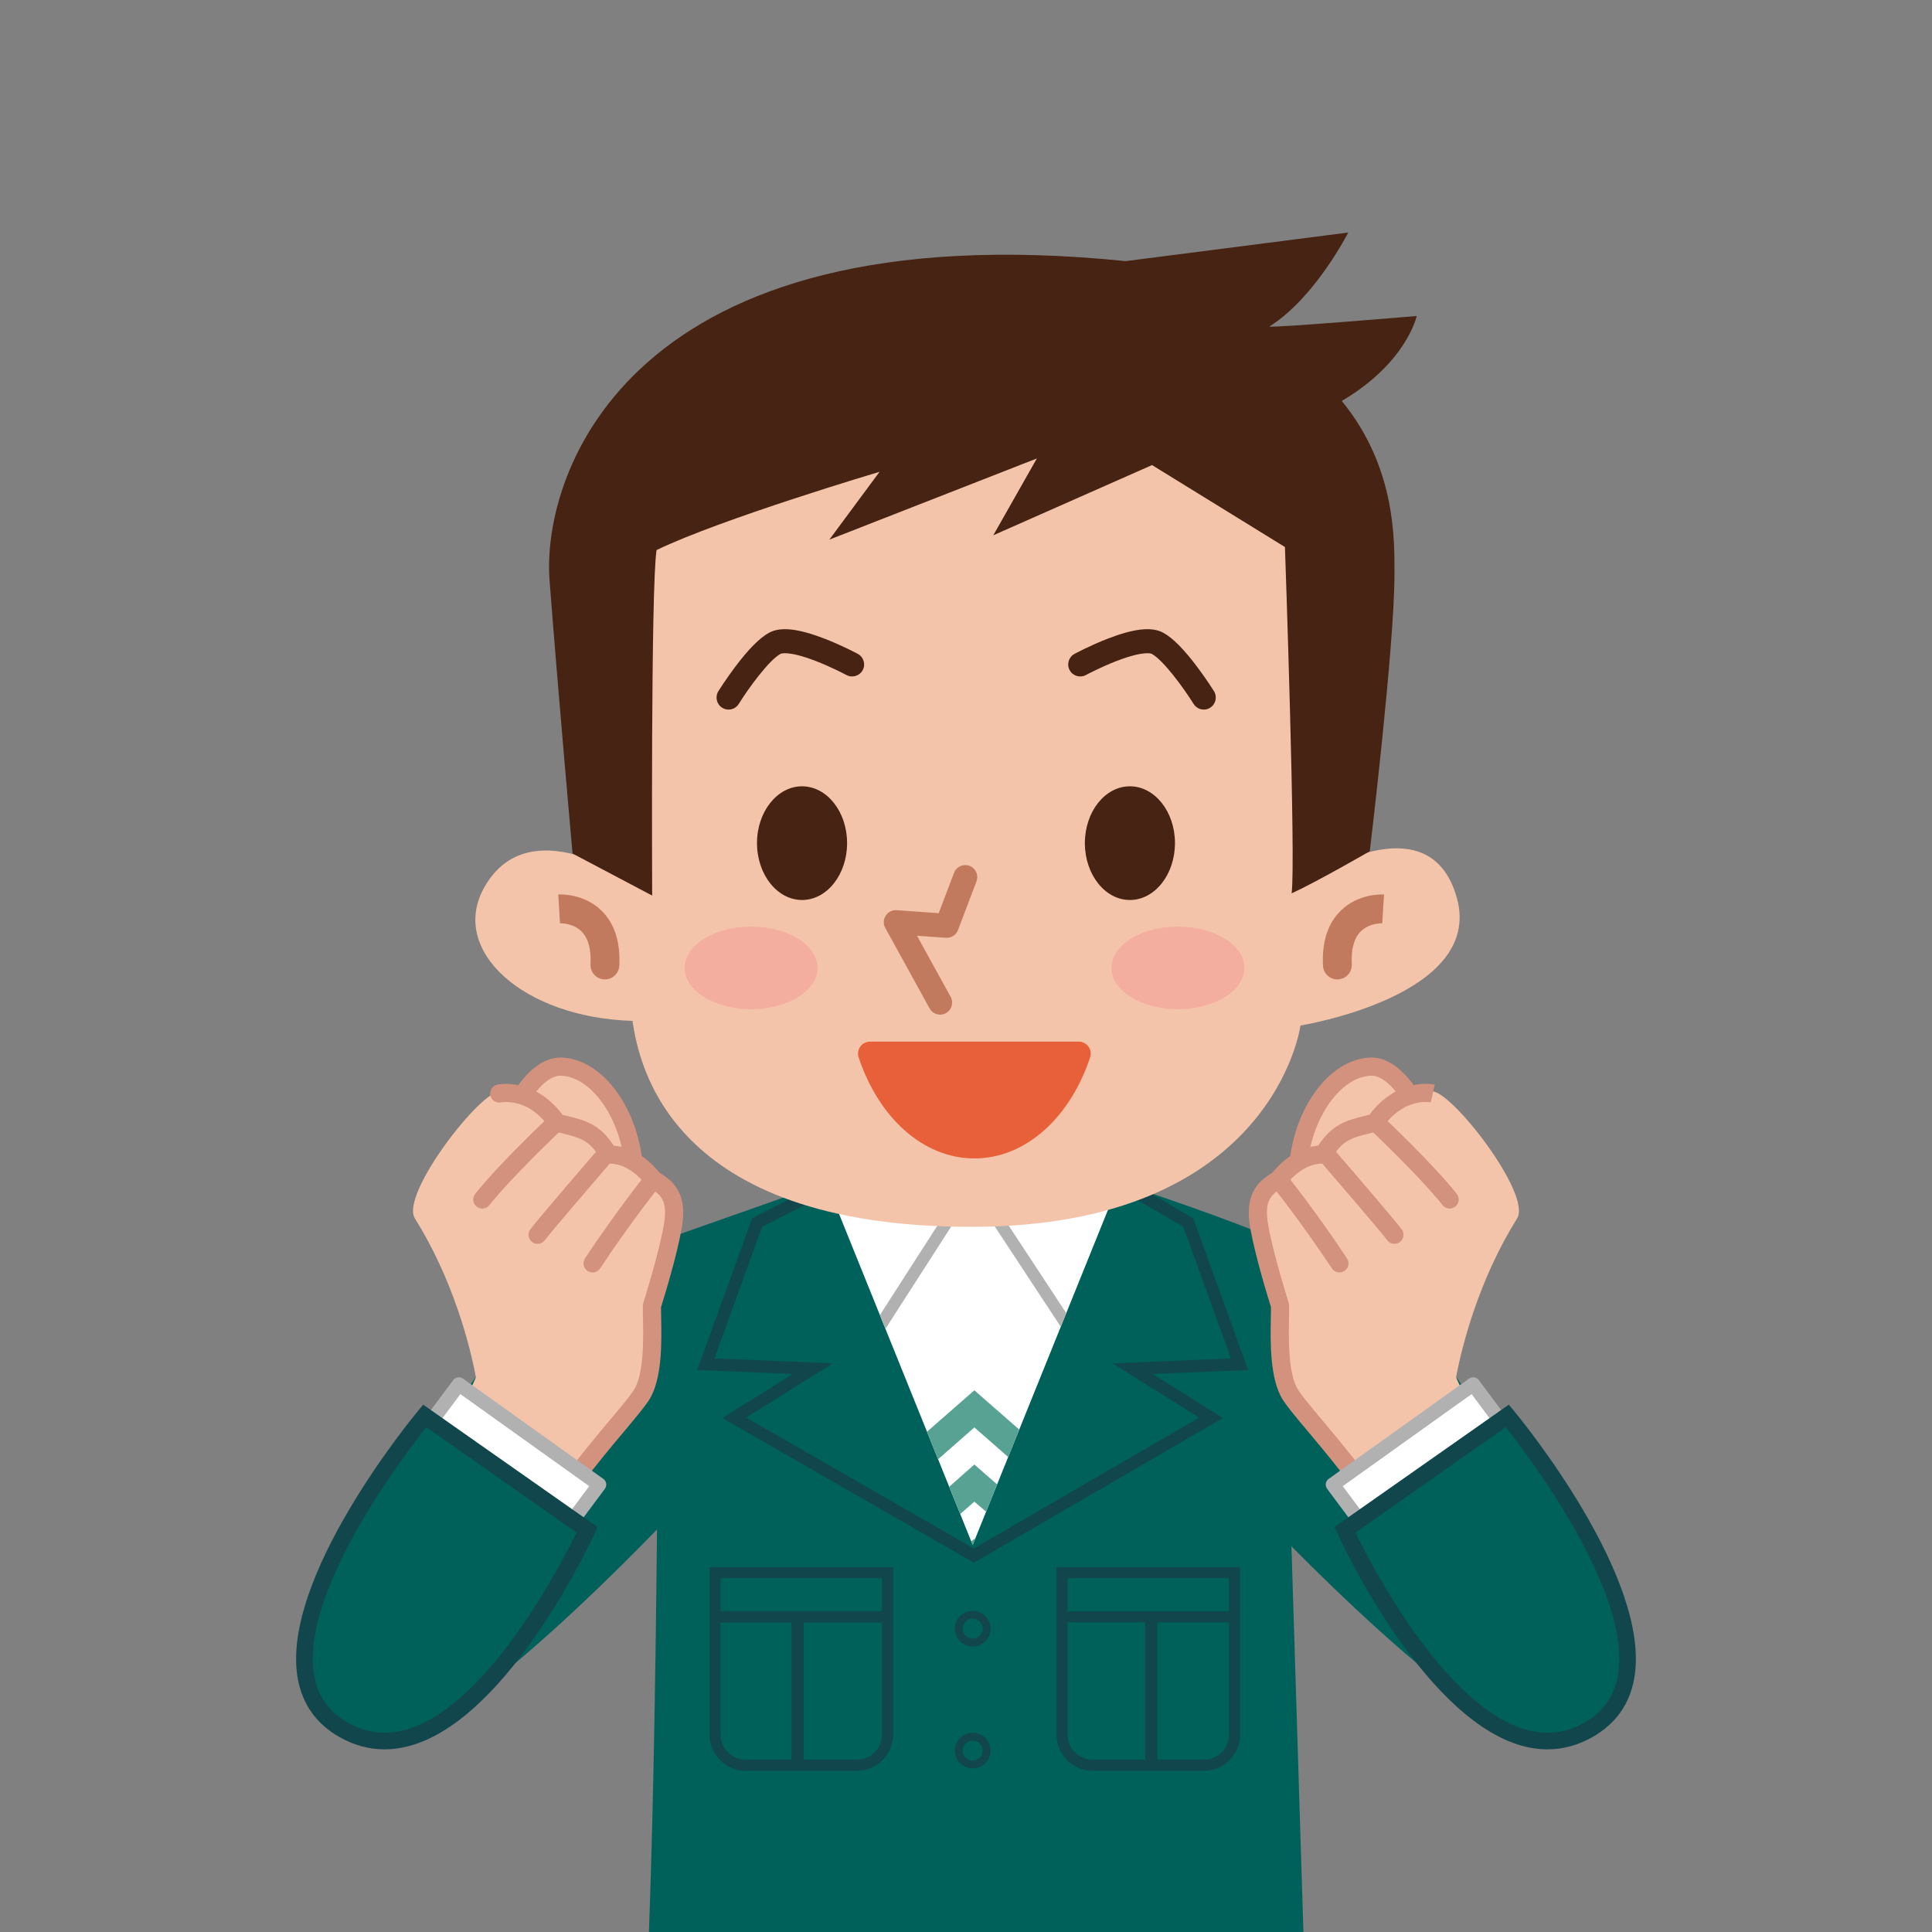
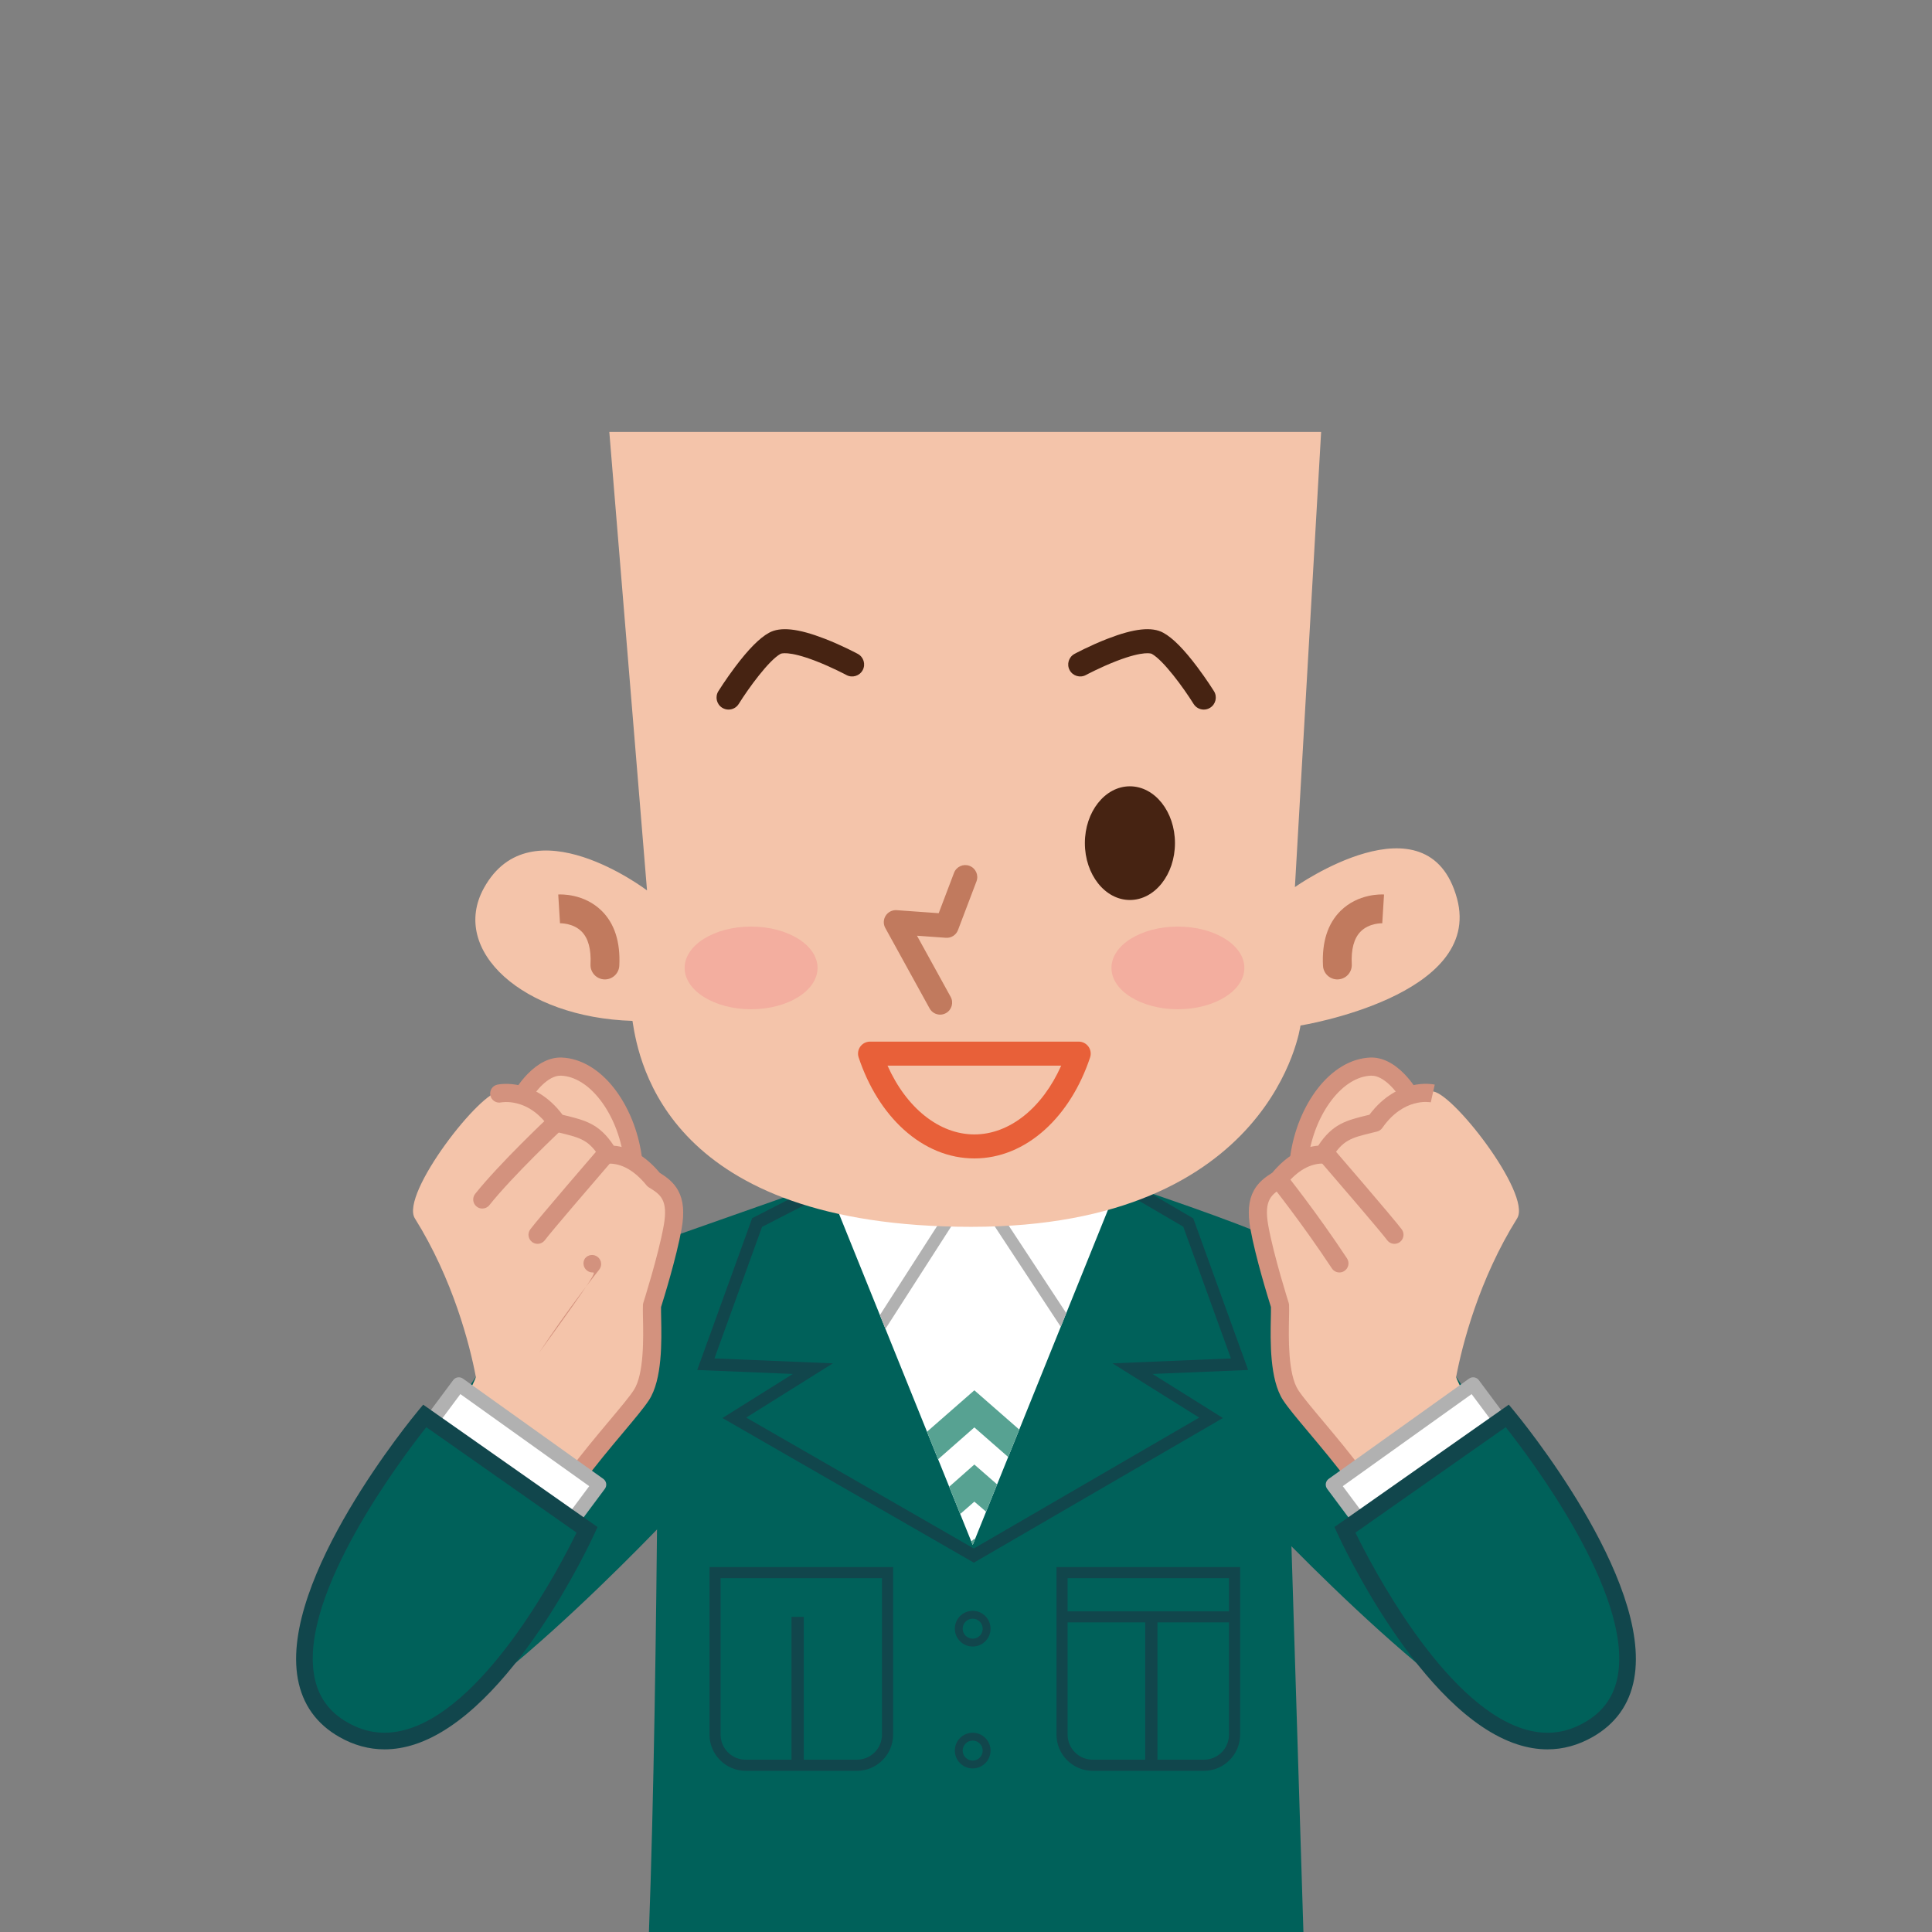
<svg xmlns="http://www.w3.org/2000/svg" version="1.1" id="Слой_1" x="0px" y="0px" viewBox="0 0 1080 1080" style="enable-background:new 0 0 1080 1080;" xml:space="preserve">
  <rect x="0" y="0" width="1080" height="1080" fill="#808080" stroke="none" />
  <style type="text/css"> .st0{fill:#00615A;} .st1{fill:#F4C4AA;} .st2{fill:#D3927E;} .st3{fill:#FFFFFF;} .st4{fill:#B1B1B1;} .st5{fill:#11464C;} .st6{fill:#57A292;} .st7{fill:#462312;} .st8{fill:#C17A5E;} .st9{fill:#F3AE9F;} .st10{fill:#E86039;} .st11{fill:#30A393;} .st12{fill:#9675B4;} </style>
  <g>
    <g>
      <g>
        <path class="st0" d="M716.68,695.11c-24.14-14.11-176.3-61.74-176.3-61.74l-172.31,60.7c0,0,0.21,237.17-5.31,385.93h365.86 L716.68,695.11z" />
      </g>
      <path class="st0" d="M702.74,844.54c0,0,127.18,136.18,166.14,128.22c26.74-5.41-4.11-126.58-4.11-126.58L770.42,703.9 l-78.94-14.28L702.74,844.54z" />
      <g>
        <g>
          <path class="st1" d="M779.41,856.69l65.69-35.13c0,0-29.44-44.43-31.1-51.9c3.39-17.89,12.77-54.52,34.12-88.63 c8.26-13.59-37.44-72.29-47.93-70.93c-10.49,1.35-14.11,0.43-14.11,0.43s-10.96-19.61-26.45-13.25 c-15.49,6.37-40.79,41.38-32.39,52.74c-8.33,5.52-25.22,12.2-24,31.03c3.97,21.18,12.78,49.34,12.78,49.34 c0.26,12.81-2.08,32.06,7.4,48.33c9.49,16.26,12.83,14.79,26.44,33.09C763.46,830.09,779.41,856.69,779.41,856.69z" />
          <path class="st2" d="M748.76,711.31c-1.65,0-3.26-0.8-4.24-2.28c-16.81-25.45-33.47-46.28-33.64-46.49 c-1.75-2.19-1.4-5.38,0.78-7.13c2.19-1.75,5.38-1.4,7.13,0.78c0.17,0.21,17.11,21.39,34.19,47.24c1.54,2.34,0.9,5.49-1.44,7.03 C750.69,711.04,749.72,711.31,748.76,711.31z" />
          <path class="st2" d="M779.5,695.31c-1.55,0-3.09-0.71-4.08-2.06c-3.23-4.37-26.64-31.65-38.57-45.47 c-1.83-2.12-1.6-5.33,0.53-7.16c2.12-1.83,5.33-1.6,7.16,0.53c1.42,1.64,34.78,40.31,39.04,46.07c1.67,2.25,1.19,5.43-1.06,7.1 C781.6,694.98,780.54,695.31,779.5,695.31z" />
-           <path class="st2" d="M810.4,675.59c-1.49,0-2.96-0.65-3.97-1.9c-13.34-16.67-39.88-41.65-40.14-41.9 c-2.04-1.92-2.14-5.13-0.23-7.17c1.92-2.04,5.13-2.14,7.17-0.23c1.11,1.04,27.33,25.71,41.12,42.96 c1.75,2.19,1.4,5.38-0.79,7.13C812.63,675.23,811.51,675.59,810.4,675.59z" />
          <path class="st2" d="M779.21,864.75c-1.93,0-3.78-1.11-4.63-2.98c-9.67-21.34-29-44.38-43.12-61.2 c-6.43-7.66-11.5-13.71-14.24-17.91c-7.51-11.55-7.07-33.08-6.81-45.95c0.05-2.47,0.1-4.64,0.06-6.07 c-1.36-4.31-8.59-27.59-11.49-43.71c-1.64-9.17-1.04-15.96,1.9-21.39c2.54-4.7,6.46-7.54,10.35-9.98 c3.86-4.62,8-8.24,12.32-10.77c4.28-2.51,8.76-3.97,13.35-4.37c8.02-12.25,15.94-14.18,27.57-17.02 c0.35-0.08,0.7-0.17,1.06-0.26c7.98-10.66,17.03-14.74,23.34-16.28c7.26-1.77,12.58-0.68,13.16-0.55l-2.21,9.91l0.05,0.01 c-0.62-0.13-15.2-2.86-27.15,14.29c-0.7,1.01-1.75,1.73-2.94,2.02c-1,0.25-1.97,0.48-2.9,0.71 c-11.57,2.82-16.36,3.99-22.73,14.71c-0.92,1.54-2.57,2.48-4.36,2.48c-0.02,0-0.05,0-0.07,0c-7.39-0.11-14.5,3.99-21.16,12.17 c-0.36,0.44-0.79,0.82-1.27,1.11c-6.35,3.92-10.93,6.75-8.31,21.39c3.02,16.8,11.3,42.82,11.38,43.08 c0.13,0.41,0.21,0.84,0.23,1.27c0.09,1.74,0.04,4.25-0.02,7.42c-0.22,10.93-0.64,31.28,5.17,40.2 c2.4,3.68,7.55,9.82,13.51,16.93c14.49,17.27,34.34,40.93,44.59,63.54c1.16,2.55,0.03,5.56-2.53,6.72 C780.62,864.6,779.91,864.75,779.21,864.75z" />
        </g>
        <path class="st2" d="M726.32,651.74c-0.24,0-0.49-0.02-0.73-0.05c-2.77-0.4-4.7-2.98-4.29-5.75 c2.03-14.01,7.42-27.27,15.19-37.32c8.37-10.84,18.85-17.03,29.52-17.44c6.39-0.24,12.99,2.94,19.07,9.2 c4.24,4.37,6.85,8.8,6.96,8.98c1.41,2.42,0.6,5.53-1.82,6.94c-2.42,1.41-5.52,0.6-6.94-1.81l0,0 c-2.22-3.76-9.58-13.46-16.89-13.18c-7.61,0.29-15.38,5.08-21.88,13.5c-6.71,8.69-11.39,20.26-13.18,32.58 C730.97,649.92,728.8,651.74,726.32,651.74z" />
      </g>
      <g>
        <polygon class="st3" points="776.89,872.66 855.34,816.61 823.5,773.85 745.05,829.9 " />
        <path class="st4" d="M776.89,876.61c-1.21,0-2.4-0.55-3.17-1.59l-31.84-42.76c-0.63-0.85-0.9-1.92-0.73-2.97 c0.16-1.05,0.74-1.99,1.61-2.6l78.45-56.04c1.75-1.25,4.18-0.87,5.46,0.85l31.84,42.76c0.63,0.85,0.9,1.92,0.73,2.97 c-0.16,1.05-0.74,1.99-1.61,2.6l-78.45,56.04C778.49,876.37,777.69,876.61,776.89,876.61z M750.62,830.77l27.12,36.43 l72.03-51.46l-27.13-36.43L750.62,830.77z" />
      </g>
      <g>
        <path class="st0" d="M842.59,791.49l-90.78,63.71c0,0,68.54,150.09,136.1,111.79C956.36,928.22,842.59,791.49,842.59,791.49z" />
        <path class="st5" d="M865.05,977.9c-5.5,0-11.11-0.92-16.81-2.77c-54.27-17.59-98.79-113.91-100.66-118l-1.61-3.52l97.45-68.4 l2.74,3.29c3.17,3.81,77.57,94.01,67.34,150.01c-2.61,14.3-10.45,25.24-23.3,32.52C882.14,975.61,873.73,977.9,865.05,977.9z M757.7,856.75c8.52,17.46,48.53,95,93.41,109.54c12.26,3.98,23.54,2.87,34.5-3.34c10.48-5.94,16.61-14.47,18.73-26.09 C912.77,890.8,855,814.6,841.69,797.8L757.7,856.75z" />
      </g>
      <path class="st0" d="M377.26,844.54c0,0-127.18,136.18-166.14,128.22c-26.74-5.41,4.11-126.58,4.11-126.58l94.35-142.28 l78.94-14.28L377.26,844.54z" />
      <g>
        <g>
          <path class="st1" d="M300.59,856.69l-65.69-35.13c0,0,29.44-44.43,31.1-51.9c-3.39-17.89-12.77-54.52-34.12-88.63 c-8.26-13.59,37.44-72.29,47.93-70.93c10.49,1.35,14.11,0.43,14.11,0.43s10.96-19.61,26.45-13.25 c15.49,6.37,40.79,41.38,32.39,52.74c8.33,5.52,25.22,12.2,24,31.03c-3.97,21.18-12.78,49.34-12.78,49.34 c-0.26,12.81,2.08,32.06-7.4,48.33c-9.49,16.26-12.83,14.79-26.44,33.09C316.54,830.09,300.59,856.69,300.59,856.69z" />
-           <path class="st2" d="M331.24,711.31c-0.96,0-1.93-0.27-2.79-0.84c-2.34-1.54-2.98-4.69-1.44-7.03 c17.08-25.86,34.02-47.03,34.19-47.24c1.75-2.19,4.95-2.54,7.13-0.78c2.19,1.75,2.54,4.95,0.78,7.13 c-0.17,0.21-16.83,21.04-33.63,46.49C334.51,710.51,332.89,711.31,331.24,711.31z" />
+           <path class="st2" d="M331.24,711.31c-0.96,0-1.93-0.27-2.79-0.84c-2.34-1.54-2.98-4.69-1.44-7.03 c1.75-2.19,4.95-2.54,7.13-0.78c2.19,1.75,2.54,4.95,0.78,7.13 c-0.17,0.21-16.83,21.04-33.63,46.49C334.51,710.51,332.89,711.31,331.24,711.31z" />
          <path class="st2" d="M300.5,695.31c-1.05,0-2.11-0.32-3.01-0.99c-2.25-1.67-2.73-4.84-1.06-7.1 c4.26-5.76,37.63-44.43,39.04-46.07c1.83-2.12,5.04-2.36,7.16-0.53c2.12,1.83,2.36,5.04,0.53,7.16 c-11.93,13.82-35.34,41.11-38.57,45.47C303.59,694.59,302.06,695.31,300.5,695.31z" />
          <path class="st2" d="M269.6,675.59c-1.11,0-2.23-0.36-3.17-1.11c-2.19-1.75-2.54-4.94-0.79-7.13 c13.79-17.24,40.01-41.91,41.12-42.96c2.04-1.92,5.25-1.82,7.17,0.23c1.92,2.04,1.82,5.25-0.23,7.17 c-0.27,0.25-26.81,25.22-40.14,41.9C272.57,674.94,271.09,675.59,269.6,675.59z" />
          <path class="st2" d="M300.79,864.75c-0.7,0-1.41-0.15-2.09-0.45c-2.55-1.16-3.68-4.16-2.53-6.72 c10.25-22.61,30.1-46.26,44.59-63.54c5.96-7.11,11.11-13.24,13.51-16.93c5.81-8.92,5.39-29.27,5.16-40.2 c-0.07-3.18-0.12-5.69-0.02-7.42c0.02-0.43,0.1-0.86,0.23-1.27c0.08-0.26,8.36-26.29,11.38-43.08 c2.62-14.64-1.96-17.47-8.31-21.39c-0.48-0.3-0.91-0.67-1.27-1.11c-6.66-8.18-13.78-12.27-21.16-12.17c-0.02,0-0.05,0-0.07,0 c-1.79,0-3.45-0.94-4.36-2.48c-6.37-10.73-11.16-11.89-22.73-14.71c-0.93-0.23-1.9-0.46-2.9-0.71c-1.19-0.3-2.24-1.02-2.94-2.02 c-5.17-7.42-11.41-12.06-18.55-13.8c-4.94-1.2-8.52-0.51-8.55-0.5c-2.74,0.61-5.45-1.11-6.06-3.85 c-0.61-2.74,1.11-5.45,3.85-6.06c0.58-0.13,5.9-1.22,13.16,0.55c6.31,1.54,15.36,5.62,23.34,16.28 c0.36,0.09,0.71,0.17,1.06,0.26c11.64,2.84,19.55,4.76,27.57,17.02c4.59,0.39,9.07,1.86,13.35,4.37 c4.31,2.53,8.45,6.15,12.32,10.77c3.89,2.44,7.8,5.28,10.35,9.98c2.94,5.43,3.54,12.22,1.9,21.39 c-2.9,16.13-10.13,39.41-11.49,43.71c-0.04,1.43,0.01,3.6,0.06,6.07c0.26,12.87,0.71,34.4-6.81,45.94 c-2.74,4.2-7.82,10.25-14.24,17.91c-14.12,16.82-33.45,39.86-43.12,61.2C304.57,863.64,302.73,864.75,300.79,864.75z" />
        </g>
        <path class="st2" d="M353.68,651.74c-2.48,0-4.65-1.82-5.02-4.35c-1.78-12.31-6.46-23.88-13.18-32.58 c-6.5-8.41-14.27-13.21-21.88-13.5c-7.32-0.28-14.67,9.42-16.89,13.18c-1.42,2.41-4.53,3.22-6.94,1.8 c-2.41-1.42-3.23-4.52-1.81-6.93c0.11-0.19,2.72-4.62,6.96-8.98c6.08-6.26,12.68-9.45,19.07-9.2 c10.67,0.41,21.15,6.6,29.52,17.44c7.76,10.06,13.16,23.31,15.19,37.32c0.4,2.77-1.52,5.35-4.29,5.75 C354.17,651.73,353.92,651.74,353.68,651.74z" />
      </g>
      <g>
        <polygon class="st3" points="303.11,872.66 224.66,816.61 256.5,773.85 334.95,829.9 " />
        <path class="st4" d="M303.11,876.61c-0.79,0-1.6-0.24-2.29-0.74l-78.45-56.04c-0.86-0.62-1.44-1.55-1.61-2.6 c-0.16-1.05,0.1-2.12,0.73-2.97l31.84-42.76c1.28-1.72,3.71-2.1,5.46-0.85l78.45,56.04c0.86,0.62,1.44,1.55,1.61,2.6 c0.16,1.05-0.1,2.12-0.73,2.97l-31.84,42.76C305.5,876.06,304.31,876.61,303.11,876.61z M230.23,815.74l72.03,51.46l27.12-36.43 l-72.03-51.46L230.23,815.74z" />
      </g>
      <g>
        <path class="st0" d="M237.41,791.49l90.78,63.71c0,0-68.54,150.09-136.1,111.79C123.64,928.22,237.41,791.49,237.41,791.49z" />
        <path class="st5" d="M214.95,977.9c-8.68,0-17.09-2.29-25.16-6.86c-12.84-7.28-20.68-18.22-23.3-32.52 c-10.23-56,64.17-146.2,67.34-150.01l2.74-3.29l97.45,68.4l-1.61,3.52c-1.87,4.1-46.39,100.41-100.66,118 C226.07,976.98,220.46,977.9,214.95,977.9z M238.31,797.8c-13.3,16.8-71.08,92.99-62.65,139.05 c2.12,11.62,8.25,20.15,18.73,26.09c10.96,6.21,22.25,7.31,34.51,3.34c44.91-14.55,84.89-92.09,93.4-109.54L238.31,797.8z" />
      </g>
      <g>
        <g>
          <rect x="594.25" y="900.77" class="st5" width="95.31" height="6.14" />
          <rect x="640.17" y="903.84" class="st5" width="6.85" height="83.34" />
          <path class="st5" d="M673.01,989.89h-62.2c-11.15,0-20.22-9.07-20.22-20.22v-93.67h102.64v93.67 C693.23,980.82,684.16,989.89,673.01,989.89z M596.8,882.21v87.46c0,7.73,6.28,14.01,14.01,14.01h62.2 c7.72,0,14.01-6.28,14.01-14.01v-87.46H596.8z" />
        </g>
        <g>
-           <rect x="398.82" y="900.65" class="st5" width="96.19" height="6.38" />
          <rect x="442.45" y="903.84" class="st5" width="6.85" height="83.34" />
          <path class="st5" d="M479.04,989.89h-62.2c-11.15,0-20.22-9.07-20.22-20.22v-93.67h102.64v93.67 C499.25,980.82,490.18,989.89,479.04,989.89z M402.82,882.21v87.46c0,7.73,6.28,14.01,14.01,14.01h62.2 c7.73,0,14.01-6.28,14.01-14.01v-87.46H402.82z" />
        </g>
        <g>
          <g>
            <g>
              <polygon class="st0" points="664.25,683.4 692.9,762.6 633.08,765.09 676.99,792.57 544.38,869.59 410.49,792.57 454.39,765.09 394.57,762.6 423.23,683.4 463.84,662.54 628.56,662.54 " />
              <path class="st5" d="M544.39,873.55l-140.55-80.86l39.37-24.64l-53.45-2.22l30.71-84.86l42.54-21.85h166.48l37.55,21.95 l30.67,84.76l-53.45,2.22l39.35,24.63L544.39,873.55z M417.14,792.44l127.23,73.19l125.99-73.18l-48.47-30.33l66.21-2.75 l-26.65-73.64l-33.81-19.76H464.67l-38.68,19.86l-26.61,73.54l66.2,2.75L417.14,792.44z" />
            </g>
          </g>
          <polygon class="st3" points="624.01,664.8 543.74,863.61 463.47,664.8 " />
          <g>
            <polygon class="st6" points="544.67,777.19 518.2,800.35 524.41,815.74 544.67,797.93 563.58,814.47 569.77,799.14 " />
            <polygon class="st6" points="544.67,860.17 542.96,861.67 543.74,863.61 545,860.47 " />
            <polygon class="st6" points="530.61,831.1 536.77,846.34 544.67,839.43 551.23,845.05 557.39,829.8 544.67,818.68 " />
          </g>
          <g>
            <polygon class="st4" points="550.51,664.8 537.06,664.8 491.87,735.14 494.97,742.83 543.77,666.87 592.97,741.68 596.05,734.05 " />
          </g>
        </g>
      </g>
      <g>
        <path class="st1" d="M723.86,495.88c0,0,74.53-52.74,90.62,6.39c14.83,54.62-87.5,70.99-87.5,70.99S712,685.81,542.96,685.81 c-168.98,0-185.7-90.98-189.41-115.13c-61.28-1.87-102.2-39.38-83.09-74.17c26.42-48.1,91.23,1.23,91.23,1.23l-21.08-256.3 h397.91L723.86,495.88z" />
-         <path class="st7" d="M791.94,176.65c0,0-81.17,6.85-82.3,5.85c25.51-16,44.02-52.51,44.02-52.51l-124.41,15.98 C351.23,117.62,302.67,264.97,307.21,324.4c4.51,59.46,12.85,152.73,12.85,152.73l44.51,23.5c0,0-0.84-172.54,2.46-193.15 c35.9-17.36,124.66-43.75,124.66-43.75l-28.07,37.92l115.99-45.37l-24.35,42.94l88.74-39.24l74.29,45.81 c0,0,6.2,176.27,3.73,193.59c13.61-6.16,43.69-23.53,43.69-23.53s13.81-114.27,13.81-155.15c0-19.52,0.69-59.66-29.45-96.57 C786.42,202.7,791.94,176.65,791.94,176.65z" />
-         <path class="st7" d="M473.53,471.3c0,17.56-11.27,31.8-25.19,31.8c-13.88,0-25.17-14.25-25.17-31.8 c0-17.52,11.29-31.75,25.17-31.75C462.26,439.55,473.53,453.78,473.53,471.3z" />
        <path class="st7" d="M606.45,471.3c0,17.56,11.27,31.8,25.16,31.8c13.93,0,25.2-14.25,25.2-31.8c0-17.52-11.27-31.75-25.2-31.75 C617.71,439.55,606.45,453.78,606.45,471.3z" />
        <path class="st8" d="M525.54,567.19c-2.37,0-4.66-1.25-5.89-3.48l-24.77-44.98c-1.19-2.16-1.1-4.79,0.23-6.86 c1.33-2.07,3.68-3.25,6.13-3.08l23.5,1.69l8.57-22.57c1.32-3.47,5.19-5.21,8.66-3.89c3.47,1.32,5.21,5.19,3.89,8.66l-10.34,27.24 c-1.05,2.77-3.8,4.53-6.76,4.31l-16.16-1.16l18.81,34.16c1.79,3.25,0.61,7.33-2.64,9.12 C527.75,566.92,526.63,567.19,525.54,567.19z" />
        <path class="st8" d="M338.15,547.5c-0.14,0-0.27,0-0.41-0.01c-4.44-0.22-7.86-4.01-7.64-8.45c0.42-8.39-1.25-14.55-4.98-18.31 c-4.82-4.86-12.08-4.62-12.15-4.62l0.08,0l-0.99-16.08c1.45-0.09,14.44-0.59,24.3,9.14c7.19,7.11,10.5,17.43,9.84,30.67 C345.97,544.15,342.41,547.5,338.15,547.5z" />
        <path class="st8" d="M747.6,547.5c-4.26,0-7.82-3.34-8.04-7.65c-0.67-13.24,2.63-23.56,9.82-30.67 c9.85-9.74,22.85-9.24,24.3-9.15l-0.99,16.08l0.08,0c-0.07,0-7.34-0.24-12.16,4.62c-3.72,3.75-5.39,9.91-4.96,18.3 c0.23,4.44-3.19,8.23-7.64,8.45C747.88,547.49,747.74,547.5,747.6,547.5z" />
        <path class="st9" d="M457.01,541.06c0,12.77-16.63,23.11-37.14,23.11c-20.53,0-37.15-10.34-37.15-23.11 c0-12.77,16.62-23.1,37.15-23.1C440.38,517.97,457.01,528.3,457.01,541.06z" />
        <path class="st9" d="M695.61,541.06c0,12.77-16.64,23.11-37.17,23.11c-20.51,0-37.13-10.34-37.13-23.11 c0-12.77,16.62-23.1,37.13-23.1C678.96,517.97,695.61,528.3,695.61,541.06z" />
        <path class="st7" d="M407.26,396.66c-1.21,0-2.44-0.33-3.55-1.02c-3.14-1.96-4.1-6.1-2.14-9.25c0.16-0.26,4.04-6.46,9.29-13.46 c7.5-10,13.72-16.28,19-19.19c6.35-3.52,16.28-2.46,31.24,3.34c9.77,3.79,18.08,8.26,18.43,8.45c3.26,1.76,4.48,5.83,2.72,9.09 c-1.76,3.26-5.83,4.48-9.09,2.72l0,0c-0.08-0.04-8.02-4.3-17.03-7.79c-15.78-6.11-19.74-4.09-19.78-4.06 c-6.56,3.61-17.82,19.09-23.39,28.01C411.69,395.54,409.5,396.66,407.26,396.66z" />
        <path class="st7" d="M672.93,396.66c-2.24,0-4.43-1.12-5.7-3.16c-5.56-8.91-16.83-24.39-23.39-28 c-0.05-0.03-4.02-2.05-19.79,4.05c-9,3.49-16.94,7.75-17.02,7.79c-3.26,1.76-7.33,0.54-9.09-2.72c-1.76-3.26-0.54-7.33,2.72-9.09 c0.35-0.19,8.65-4.66,18.42-8.45c14.95-5.8,24.88-6.86,31.25-3.34c5.28,2.9,11.5,9.18,19,19.18c5.26,7.01,9.13,13.2,9.29,13.46 c1.96,3.15,1,7.29-2.14,9.25C675.37,396.34,674.14,396.66,672.93,396.66z" />
        <g>
-           <path class="st10" d="M603,588.99c-10.2,30.61-32.46,51.86-58.31,51.86c-25.88,0-48.14-21.26-58.33-51.86H603z" />
          <path class="st10" d="M544.69,647.57c-14.2,0-27.88-5.6-39.56-16.2c-11-9.98-19.69-23.9-25.14-40.26 c-0.68-2.05-0.34-4.3,0.92-6.05c1.26-1.75,3.29-2.79,5.44-2.79H603c2.16,0,4.18,1.04,5.45,2.79c1.26,1.75,1.6,4,0.92,6.05 c-5.45,16.36-14.14,30.28-25.14,40.26C572.55,641.97,558.87,647.57,544.69,647.57z M496.14,595.71 c10.52,23.63,28.89,38.44,48.55,38.44c19.64,0,38.01-14.81,48.52-38.44H496.14z" />
        </g>
      </g>
    </g>
    <path class="st5" d="M543.74,920.42c-5.5,0-9.98-4.48-9.98-9.98c0-5.51,4.48-9.98,9.98-9.98c5.5,0,9.98,4.48,9.98,9.98 C553.72,915.94,549.24,920.42,543.74,920.42z M543.74,904.85c-3.08,0-5.59,2.51-5.59,5.59c0,3.08,2.51,5.58,5.59,5.58 s5.59-2.51,5.59-5.58C549.32,907.36,546.82,904.85,543.74,904.85z" />
    <path class="st5" d="M543.74,988.57c-5.5,0-9.98-4.48-9.98-9.98c0-5.51,4.48-9.98,9.98-9.98c5.5,0,9.98,4.48,9.98,9.98 C553.72,984.09,549.24,988.57,543.74,988.57z M543.74,973c-3.08,0-5.59,2.51-5.59,5.59c0,3.08,2.51,5.58,5.59,5.58 s5.59-2.51,5.59-5.58C549.32,975.51,546.82,973,543.74,973z" />
  </g>
</svg>